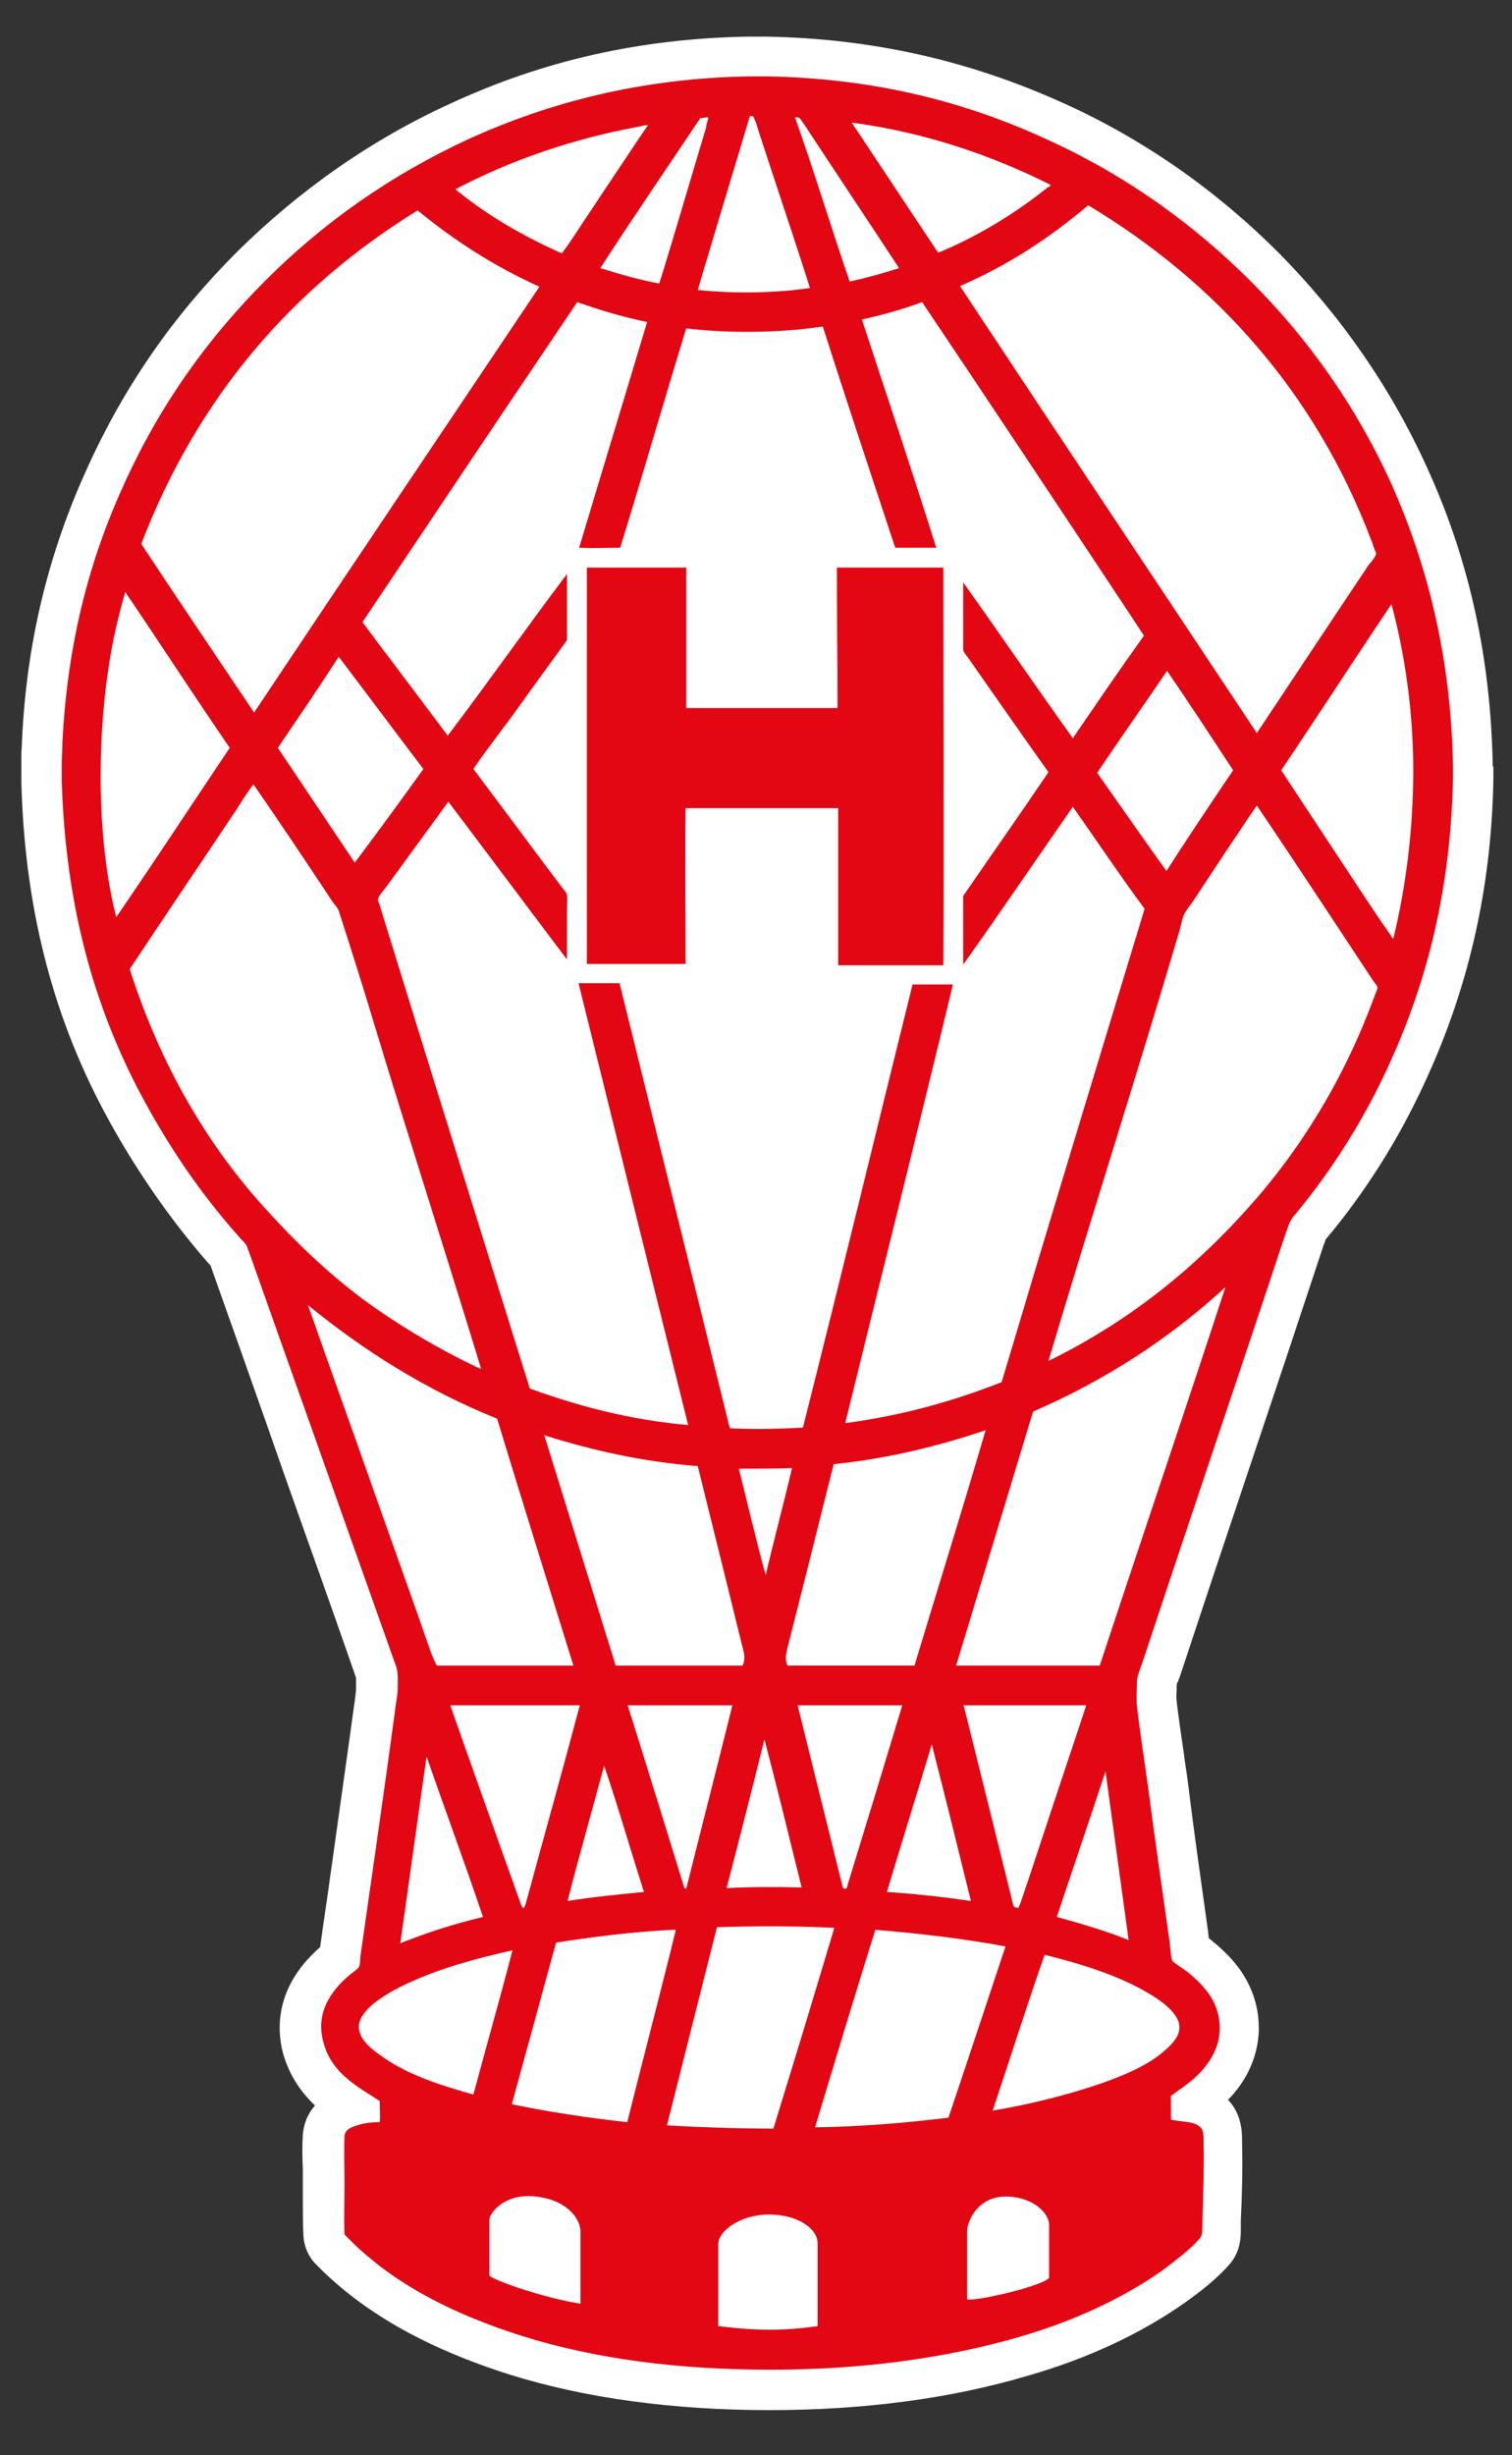
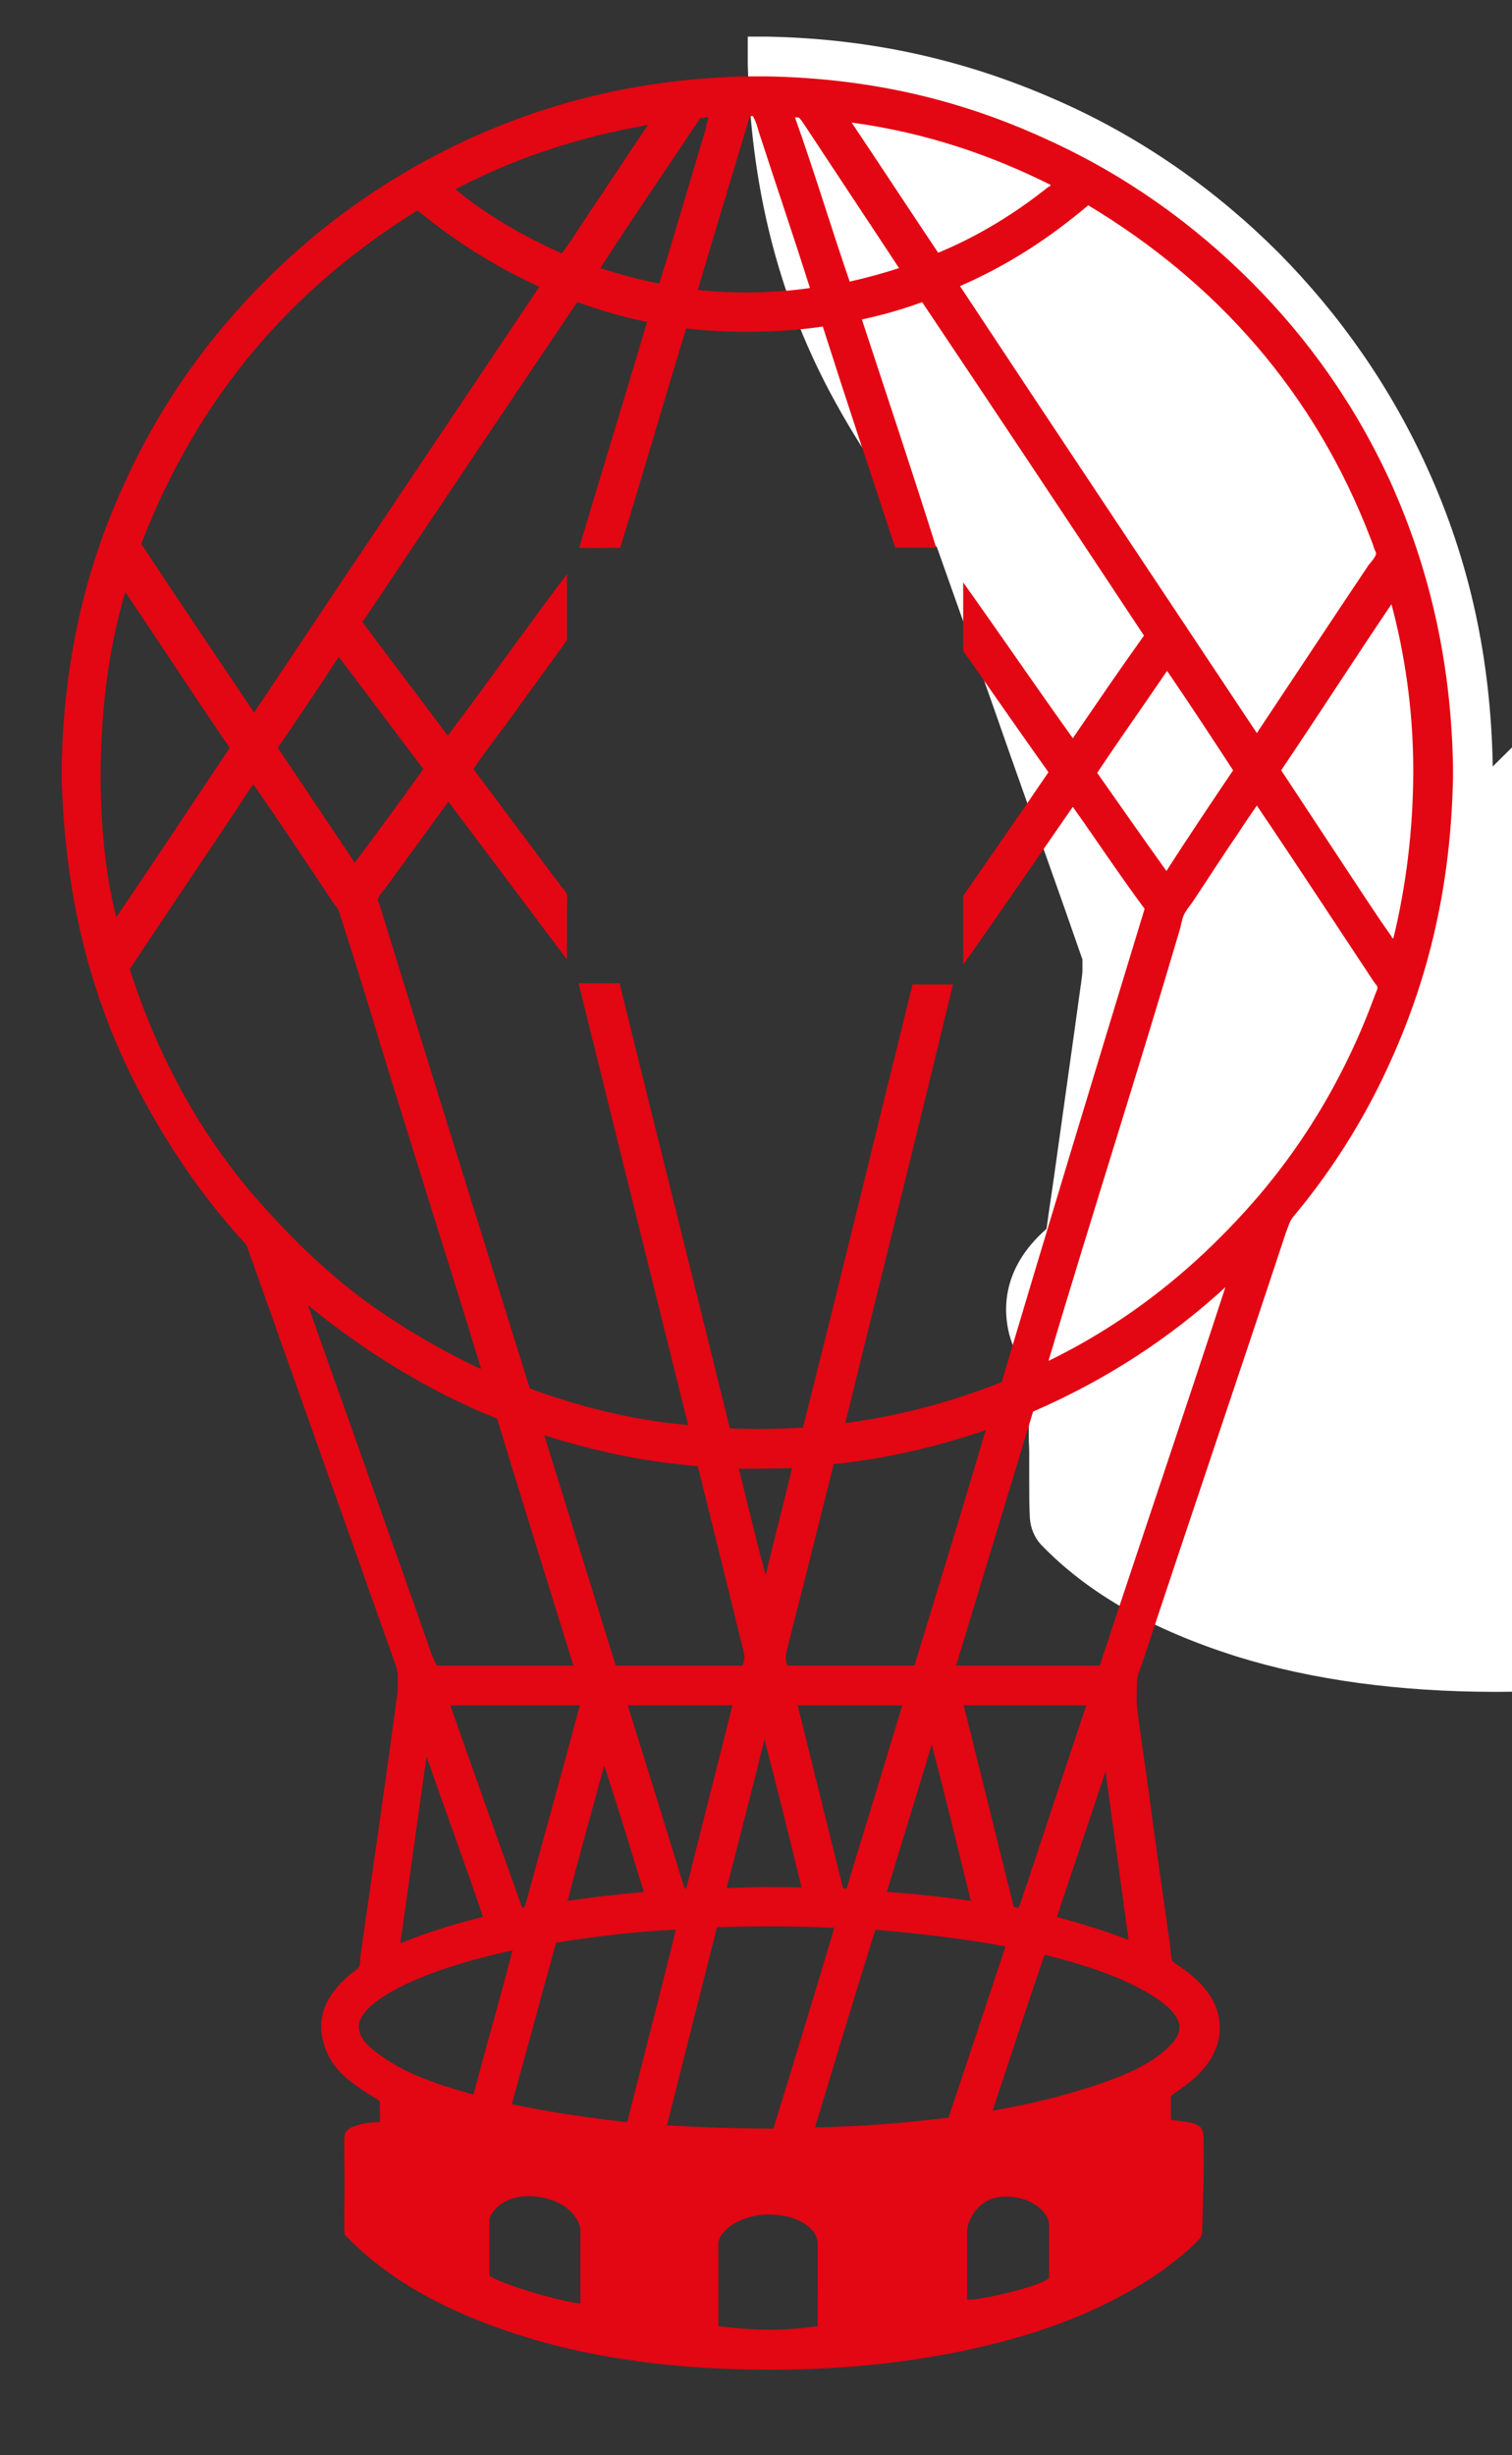
<svg xmlns="http://www.w3.org/2000/svg" xml:space="preserve" id="Globo" width="100%" height="100%" x="0" y="0" version="1.1" viewBox="0 0 154 250">
  <rect x="0" y="0" width="154" height="250" fill="#333333" stroke="none" />
  <style id="style3020" type="text/css">.st1{fill:#e30613}</style>
  <g id="g3022" transform="matrix(.653 0 0 .653 -53.525 -6.066)">
-     <path id="path3024" d="M314.8 128.8c-.3-16.8-3.6-32-10.2-46.5-5.7-12.6-13.6-23.9-23.2-33.6-9.8-9.8-21.1-17.7-33.5-23.3-14.8-6.7-29.9-10.1-46.4-10.4h-2.9c-16.7.3-31.8 3.7-46.3 10.4-12.5 5.7-23.7 13.6-33.4 23.2-9.8 9.8-17.4 20.7-23.2 33.4-6.2 13.5-9.6 27.5-10.3 42.8 0 .7-.1 1.5-.1 2.2v4.3c.5 19.1 4.7 35.9 12.9 51.3 4.6 8.6 10.1 16.6 16.3 23.7l.3.3c3.8 10.7 7.7 21.7 11.4 32.3 3.7 10.5 7.6 21.3 11.3 32v1.7c0 .5-.1 1.1-.2 1.9 0 .3-.1.5-.1.7-1.2 8.8-2.5 17.8-3.7 26.5-.5 3.7-1.1 7.5-1.6 11.2-7.2 6.3-6.7 13-5.8 16.5 1 3.6 2.9 6.2 5 8.2-1.5 1.7-1.8 3.5-1.9 4.5-.1 1.7-.1 3.5 0 5.3v4.5c0 2.2 0 4.3.1 6.1.1 1.5.7 3 1.7 4.1 7.3 7.6 17.3 13.3 30.6 17.5 11.6 3.6 25.2 5.5 40.4 5.5 14.7 0 28.3-1.8 40.4-5.4 9.4-2.7 17.6-6.6 24.3-11.3 2.4-1.7 5-3.7 7.1-6.1 1.7-2 1.7-4.3 1.7-5.3v-1.4c.2-4 .3-8.2.2-12.3v-.2c0-1.5-.1-4.2-2.2-6.4l.5-.5c2.7-3 4.1-6.4 4.3-10 .3-7.9-5-12.3-6.7-13.8-.4-.3-.7-.6-1.1-.9 0-.3-.1-.7-.1-1-1.3-9.3-2.3-16.3-3.1-22.9-.2-1.7-.5-3.3-.7-5-.4-2.8-.8-5.4-1.1-8-.1-.7 0-1.4 0-2.2v-.4c0-.1.1-.4.2-.5.1-.3.2-.6.3-.8 3.7-11.2 7.5-22.6 11.2-33.6s7.5-22.4 11.2-33.6c.1-.2.1-.3.2-.5 0-.1.1-.2.1-.4 5.3-6.3 10-13.4 13.9-21.2 7.9-15.8 12-32.4 12.3-50.8v-1.8c-.1.1-.1 0-.1 0" style="fill:#fff" />
+     <path id="path3024" d="M314.8 128.8c-.3-16.8-3.6-32-10.2-46.5-5.7-12.6-13.6-23.9-23.2-33.6-9.8-9.8-21.1-17.7-33.5-23.3-14.8-6.7-29.9-10.1-46.4-10.4h-2.9v4.3c.5 19.1 4.7 35.9 12.9 51.3 4.6 8.6 10.1 16.6 16.3 23.7l.3.3c3.8 10.7 7.7 21.7 11.4 32.3 3.7 10.5 7.6 21.3 11.3 32v1.7c0 .5-.1 1.1-.2 1.9 0 .3-.1.5-.1.7-1.2 8.8-2.5 17.8-3.7 26.5-.5 3.7-1.1 7.5-1.6 11.2-7.2 6.3-6.7 13-5.8 16.5 1 3.6 2.9 6.2 5 8.2-1.5 1.7-1.8 3.5-1.9 4.5-.1 1.7-.1 3.5 0 5.3v4.5c0 2.2 0 4.3.1 6.1.1 1.5.7 3 1.7 4.1 7.3 7.6 17.3 13.3 30.6 17.5 11.6 3.6 25.2 5.5 40.4 5.5 14.7 0 28.3-1.8 40.4-5.4 9.4-2.7 17.6-6.6 24.3-11.3 2.4-1.7 5-3.7 7.1-6.1 1.7-2 1.7-4.3 1.7-5.3v-1.4c.2-4 .3-8.2.2-12.3v-.2c0-1.5-.1-4.2-2.2-6.4l.5-.5c2.7-3 4.1-6.4 4.3-10 .3-7.9-5-12.3-6.7-13.8-.4-.3-.7-.6-1.1-.9 0-.3-.1-.7-.1-1-1.3-9.3-2.3-16.3-3.1-22.9-.2-1.7-.5-3.3-.7-5-.4-2.8-.8-5.4-1.1-8-.1-.7 0-1.4 0-2.2v-.4c0-.1.1-.4.2-.5.1-.3.2-.6.3-.8 3.7-11.2 7.5-22.6 11.2-33.6s7.5-22.4 11.2-33.6c.1-.2.1-.3.2-.5 0-.1.1-.2.1-.4 5.3-6.3 10-13.4 13.9-21.2 7.9-15.8 12-32.4 12.3-50.8v-1.8c-.1.1-.1 0-.1 0" style="fill:#fff" />
    <path id="path3026" d="M308.6 128.9v1.7c-.4 19.6-5 34.8-11.6 48.1-3.7 7.4-8.2 14.2-13.3 20.3-.6.7-.8 1.6-1.2 2.6-7.4 22.4-15 44.7-22.4 67.1-.3.9-.8 1.9-.8 2.9 0 1.1-.1 2.4 0 3.7.5 4.3 1.2 8.7 1.8 13.1 1 7.6 2.1 15.3 3.2 23 .2 1.1.2 2.2.4 3.3.1.3.1.4.4.6.9.7 1.8 1.2 2.6 1.9 2.2 1.9 4.7 4.5 4.5 8.8-.1 2.5-1.4 4.6-2.7 6.1-1.4 1.6-3.1 2.7-4.9 4v3.7c1.7.4 3.6.2 4.6 1.2.5.4.5 1.5.5 2.4.1 4.2-.1 8.7-.2 12.9 0 .8 0 1.4-.3 1.9-1.5 1.8-3.8 3.5-5.9 5.1-6.4 4.5-14.1 8-22.4 10.4-11.4 3.3-24.5 5.1-38.7 5.1-14.5 0-27.4-1.7-38.6-5.2s-20.9-8.5-27.9-15.9c-.1-2.3 0-5.1 0-7.9 0-2.6-.1-5.3 0-7.4.1-1.2 1.3-1.5 2.3-1.8s2-.4 3.2-.4c.1-1 0-2.2 0-3.3-3.8-2.4-7.6-4.5-8.8-9.2-1.4-5 1.8-8.6 4.4-10.7.3-.2 1.1-.8 1.2-1.1.2-.5.1-1.1.2-1.7 1.8-12.7 3.7-25.6 5.4-38.3.1-1.1.4-2.2.4-3.5 0-1.2.1-2.4-.3-3.4-7.6-21.4-15.3-43.1-22.9-64.5-.2-.5-.3-1-.6-1.3-.2-.3-.6-.6-.9-1-6-6.7-11.1-14.2-15.5-22.5-7-13.3-11.6-28.8-12.2-48.6v-2.7c0-1.1.1-2.3.1-3.3.8-16 4.4-29 9.7-40.5 5.6-12.3 13-22.6 22-31.6 8.9-8.9 19.3-16.3 31.6-22 12.3-5.6 26.6-9.5 43.8-9.8h2.7c17.4.3 31.6 4.2 43.9 9.9 12.3 5.6 22.8 13.2 31.7 22.1s16.4 19.4 22 31.8c5.4 12.2 9.2 26.5 9.5 43.9m-6.2.5c0-9.6-1.4-18.4-3.4-25.9 0 0 0-.1 0 0-5.8 8.6-11.4 17.3-17.2 25.9l8.7 13.2c2.8 4.2 5.6 8.6 8.5 12.7 0 .1.1.3.3.3 1.9-7.8 3.1-16.7 3.1-26.2m-6 35.1c.2-.5.5-1.1.4-1.3 0-.2-.4-.6-.6-.9-6.1-9.2-12.1-18.4-18.2-27.4-.9 1.3-2 2.9-2.9 4.3-2.4 3.5-4.7 7.1-7.1 10.7-.5.7-1.1 1.4-1.4 2.1s-.4 1.5-.6 2.2c-6.6 22.4-13.9 45.1-20.5 67.3 12.1-5.9 22.3-14 31-23.7 8.3-9.2 15.2-20.4 19.9-33.3m.2-68.9c0-.2-.3-.7-.4-1.1s-.3-.8-.4-1.1c-8.8-23.1-24.3-40.2-44.1-52.1-5.9 5-12.4 9.3-20 12.6 15.4 23.3 30.9 46.5 46.3 69.7 5.8-8.7 11.6-17.5 17.5-26.3.3-.3 1.1-1.3 1.1-1.7m-32.7 233.2c1.2-1.1 2.7-2.7 1.7-4.7-.9-1.7-2.8-3-4.5-4-4.5-2.7-10.5-4.6-16.2-6-2.8 8-5.4 16.2-8.1 24.3q8.85-1.5 16.8-4.2c3.7-1.3 7.6-2.9 10.3-5.4m10.4-199.4c-3.4-5.2-6.8-10.4-10.3-15.5-3.6 5.3-7.3 10.5-10.9 15.9 3.6 5.1 7.2 10.3 10.8 15.3 3.4-5.3 6.9-10.5 10.4-15.7M253.5 269c6.5-19.7 13.2-39.4 19.6-59-8.6 7.9-18.5 14.4-30 19.4l-12 39.6zm7-118c-3.8-5.1-7.5-10.7-11.2-15.9-5.7 8.2-11.4 16.6-17.1 24.6V149c4.4-6.4 8.9-12.8 13.3-19.3-4.2-5.9-8.3-11.8-12.5-17.8-.3-.4-.8-1-.8-1.3v-10.5c5.7 8 11.3 16.2 17.1 24.3 3.7-5.4 7.3-10.7 11.1-16-11.5-17.4-23-34.7-34.6-52-3 1.1-6.1 2-9.4 2.7 3.9 11.9 7.9 23.8 11.6 35.6h-6.4c-3.8-11.5-7.6-22.9-11.3-34.5-6.4 1-14.6 1.1-21.3.3-3.5 11.4-6.8 22.9-10.3 34.2-2.1 0-4.4.1-6.4 0 3.5-11.7 7.1-23.5 10.6-35.2-3.9-.8-7.5-1.9-10.9-3.1-11.2 16.6-22.4 33.3-33.5 49.9 4.4 5.9 8.9 11.8 13.3 17.7 6.3-8.3 12.4-17 18.6-25.2v10.3c-2.4 3.4-4.9 6.7-7.3 10.1s-5 6.6-7.3 10c4.6 6.1 9.1 12.2 13.7 18.3.3.4.8.9.9 1.3.1.8 0 1.7 0 2.5v7.6c-6.2-8.2-12.3-16.4-18.5-24.6-3.3 4.5-6.4 8.8-9.7 13.3-.3.4-1.3 1.5-1.3 2 0 .2.3.7.4 1.2 7.7 25 15.6 50.3 23.3 75 7.4 2.7 15.6 4.9 24.7 5.7-5.7-22.9-11.4-45.9-17.1-68.9h6.4c5.7 23.2 11.5 46.2 17.2 69.4 3.8.2 7.8.1 11.4-.1 5.8-22.9 11.4-46.1 17.1-69.1h6.3c-5.5 22.9-11.2 45.6-16.8 68.4 9-1.2 17.1-3.5 24.4-6.4 7.3-24.5 14.8-49.2 22.3-73.8M258 311.8c-1.2-8.8-2.4-17.5-3.6-26.3-2.5 7.6-5.1 15.2-7.6 22.7 4 1.1 7.7 2.2 11.2 3.6m-6.6-36.6h-19.1c-.1 0 0 .1 0 .1 2.5 10 5.1 20.5 7.6 30.6.1.4.1.7.4.8.2.1.3 0 .5.1.6-1.3.9-2.6 1.4-3.9 3-9.1 6.1-18.4 9.2-27.7m-6-236.7c.2-.1.5-.2.4-.4-9-4.5-19.2-8.1-31-9.7 4.5 6.7 9 13.6 13.5 20.3 6.3-2.6 12.1-6.2 17.1-10.2m.2 317.7c0-1.8-2.5-4.4-6.8-4.4s-6 3.8-6 5.5v10.5c.7.5 11.4-1.9 12.8-3.3zm-12.2-50.5c-2-8.1-4-16.3-6.1-24.4-2.3 7.7-4.7 15.3-7 23 4.5.3 8.9.8 13.1 1.4m-3.5 33.8c3-8.9 5.9-17.7 8.9-26.7-6.4-1.2-13.2-2-20.3-2.6-3.2 10.2-6.3 20.5-9.4 30.8 7.3-.1 14.2-.7 20.8-1.5m-5.3-70.5c3.7-12.2 7.5-24.4 11.1-36.7-7.1 2.4-15 4.4-23.7 5.3-2.3 9.2-4.7 18.8-7.1 28.2-.3 1.3-.6 2.1-.1 3.2zm-1.9 6.2h-16.3c-.1 0 0 .1 0 .1 2.3 9.2 4.6 18.6 6.9 27.8.1.4.1.7.5.7.3 0 .3-.3.4-.7 2.9-9.4 5.7-18.6 8.5-27.9m-8.2-222c2.7-.6 5.2-1.3 7.7-2.1-4.8-7.3-9.8-14.8-14.6-22.1-.3-.4-.8-1.3-1.1-1.4h-.5c-.1 0 0 .1 0 .1 3 8.4 5.6 17.1 8.5 25.5m-5 305.9c0-2.3-3.1-4.5-7.6-4.5s-7.9 2.6-7.9 4.6V372c6.5.8 10.5.7 15.5 0zm-1.2-304.9c-2.5-7.9-5.2-15.8-7.7-23.5-.4-1.1-.6-2.3-1.2-3.3h-.4c-.1 0-.1.1-.1.1-2.7 9-5.4 17.9-8.1 27 5.5.6 12.2.5 17.5-.3M207 303.6c-1.9-7.7-3.8-15.5-5.8-23.1-1.9 7.7-3.9 15.5-5.9 23.2 4-.2 7.8-.2 11.7-.1m-4.4 37.6c3.2-10.4 6.4-20.9 9.5-31.3-5.9-.3-12.3-.3-18.3-.1-2.6 10.3-5.2 20.5-7.8 30.9 5.4.3 10.9.5 16.6.5m-1.2-86.3c1.3-5.6 2.8-11.1 4.1-16.7-2.7.1-5.6.1-8.3.1 1.4 5.5 2.7 11.2 4.2 16.6m-3.6 14.1c.5-1.2.2-2-.1-3.2-2.3-9.3-4.6-18.7-6.9-27.9-8.8-.7-16.6-2.5-23.9-4.8 0-.2-.1.1 0 .1 3.7 11.9 7.4 23.9 11.1 35.8zm-1.6 6.2h-16.3c-.1 0 0 .1 0 .1 2.9 9.2 5.8 18.6 8.6 27.7.1.2.1.7.4.8.2-.2.2-.5.3-.8 2.3-9.2 4.7-18.5 7-27.8m-3.8-247.3c.1-.3 0-.3-.1-.3-.3-.1-.7.2-1.1.1-5.2 7.8-10.5 15.5-15.6 23.4 2.9.9 5.9 1.8 9.2 2.4 2.4-7.7 4.9-16.4 7.3-24.3 0-.4.2-.9.3-1.3m-5.1 282.6c.1-.5 0-.3-.3-.3-6.3.3-12.5 1.1-18.3 2l-6.9 25.2c5.7 1.2 11.7 2.1 18 2.8 2.2-8.8 4.5-17.6 6.7-26.4.2-.9.6-2.4.8-3.3M182.9 29c.1-.1.2-.2 0-.2-.3 0-.7.1-1.1.2-10.9 2-20.4 5.4-28.8 9.8 4.7 3.9 10.5 7.3 16.6 10 1.2-1.6 2.3-3.3 3.4-5l8.4-12.6c.4-.6 1.1-1.6 1.5-2.2m-.5 275.3c-2.1-6.6-4-13.2-6.2-19.7-1.9 7.1-3.9 14-5.7 21.1 3.8-.6 7.8-1 11.9-1.4m-9.9 52.9c0-1.7-1.8-4.8-6.9-5.4s-7.3 2.7-7.3 3.6v8.7c.4.7 8.8 3.6 14.2 4.4zm-.1-82h-20.2c3.5 10 7.3 20.6 10.9 30.7.1.3.3.9.5.9s.3-.6.4-.8c2.8-10.3 5.7-20.6 8.4-30.8m-22.3-6.2h21.3c-4-12.9-8-25.7-11.9-38.5-11.2-4.5-20.9-10.7-29.5-17.7 3.3 9.4 6.7 18.8 10 28.2 3.1 8.8 6.3 17.6 9.3 26.3.3.6.5 1.2.8 1.7m5.7 66.9c2-7.5 4.2-15.1 6.1-22.5-6.7 1.5-13.4 3.4-18.8 6.4-1.7 1-3.6 2.2-4.6 3.8-.4.6-.7 1.4-.5 2.3.3 1.6 1.9 2.9 3.2 3.8 4 3 9.3 4.7 14.6 6.2m.6-113.4c.2.1.4.2.6.2-5.4-17.7-11.2-35.7-16.6-53.5-1.8-6-3.7-12-5.6-17.9-.1-.4-.6-.9-.9-1.3-4.1-6.2-8.3-12.5-12.4-18.4-.8 1-1.7 2.4-2.5 3.7-5.6 8.4-11.3 16.8-16.8 25.1 4.7 14.7 11.9 27.2 21.2 37.4 4.6 5.1 9.6 9.9 15.2 14.1 5.5 4 11.5 7.6 17.8 10.6M166.1 54c-7.1-3.2-13.4-7.3-19-11.9-19.6 12.1-34.3 29.1-43.1 52 5.8 8.8 11.7 17.5 17.6 26.3 14.8-22.2 29.7-44.3 44.5-66.4m-8.8 254.2c-2.8-8.3-5.9-16.7-8.8-25-1.4 9.7-2.7 19.4-4.1 29.1 4-1.6 8.3-3 12.9-4.1m-20-164.4c3.6-4.8 7.2-9.7 10.7-14.6-4.4-5.8-8.8-11.7-13.2-17.5-3.1 4.8-6.3 9.5-9.5 14.2 4 6 8 11.9 12 17.9m-19.5-17.9c-5.5-8-10.8-16.2-16.3-24.3-1 3.5-2 7.6-2.6 11.8-1.9 12.4-1.7 27.6 1.2 38.9 5.9-8.6 11.8-17.6 17.7-26.4" class="st1" style="fill:#e30613" />
-     <path id="path3028" d="M212.5 97.8h16.6c0 20.7.1 41.4 0 62h-16.4v-24.5h-23.8c-.1 8 0 16.2 0 24.3h-15.4V97.8H189v21.9h23.6c0-7.2-.1-14.6-.1-21.9" class="st1" style="fill:#e30613" />
  </g>
</svg>